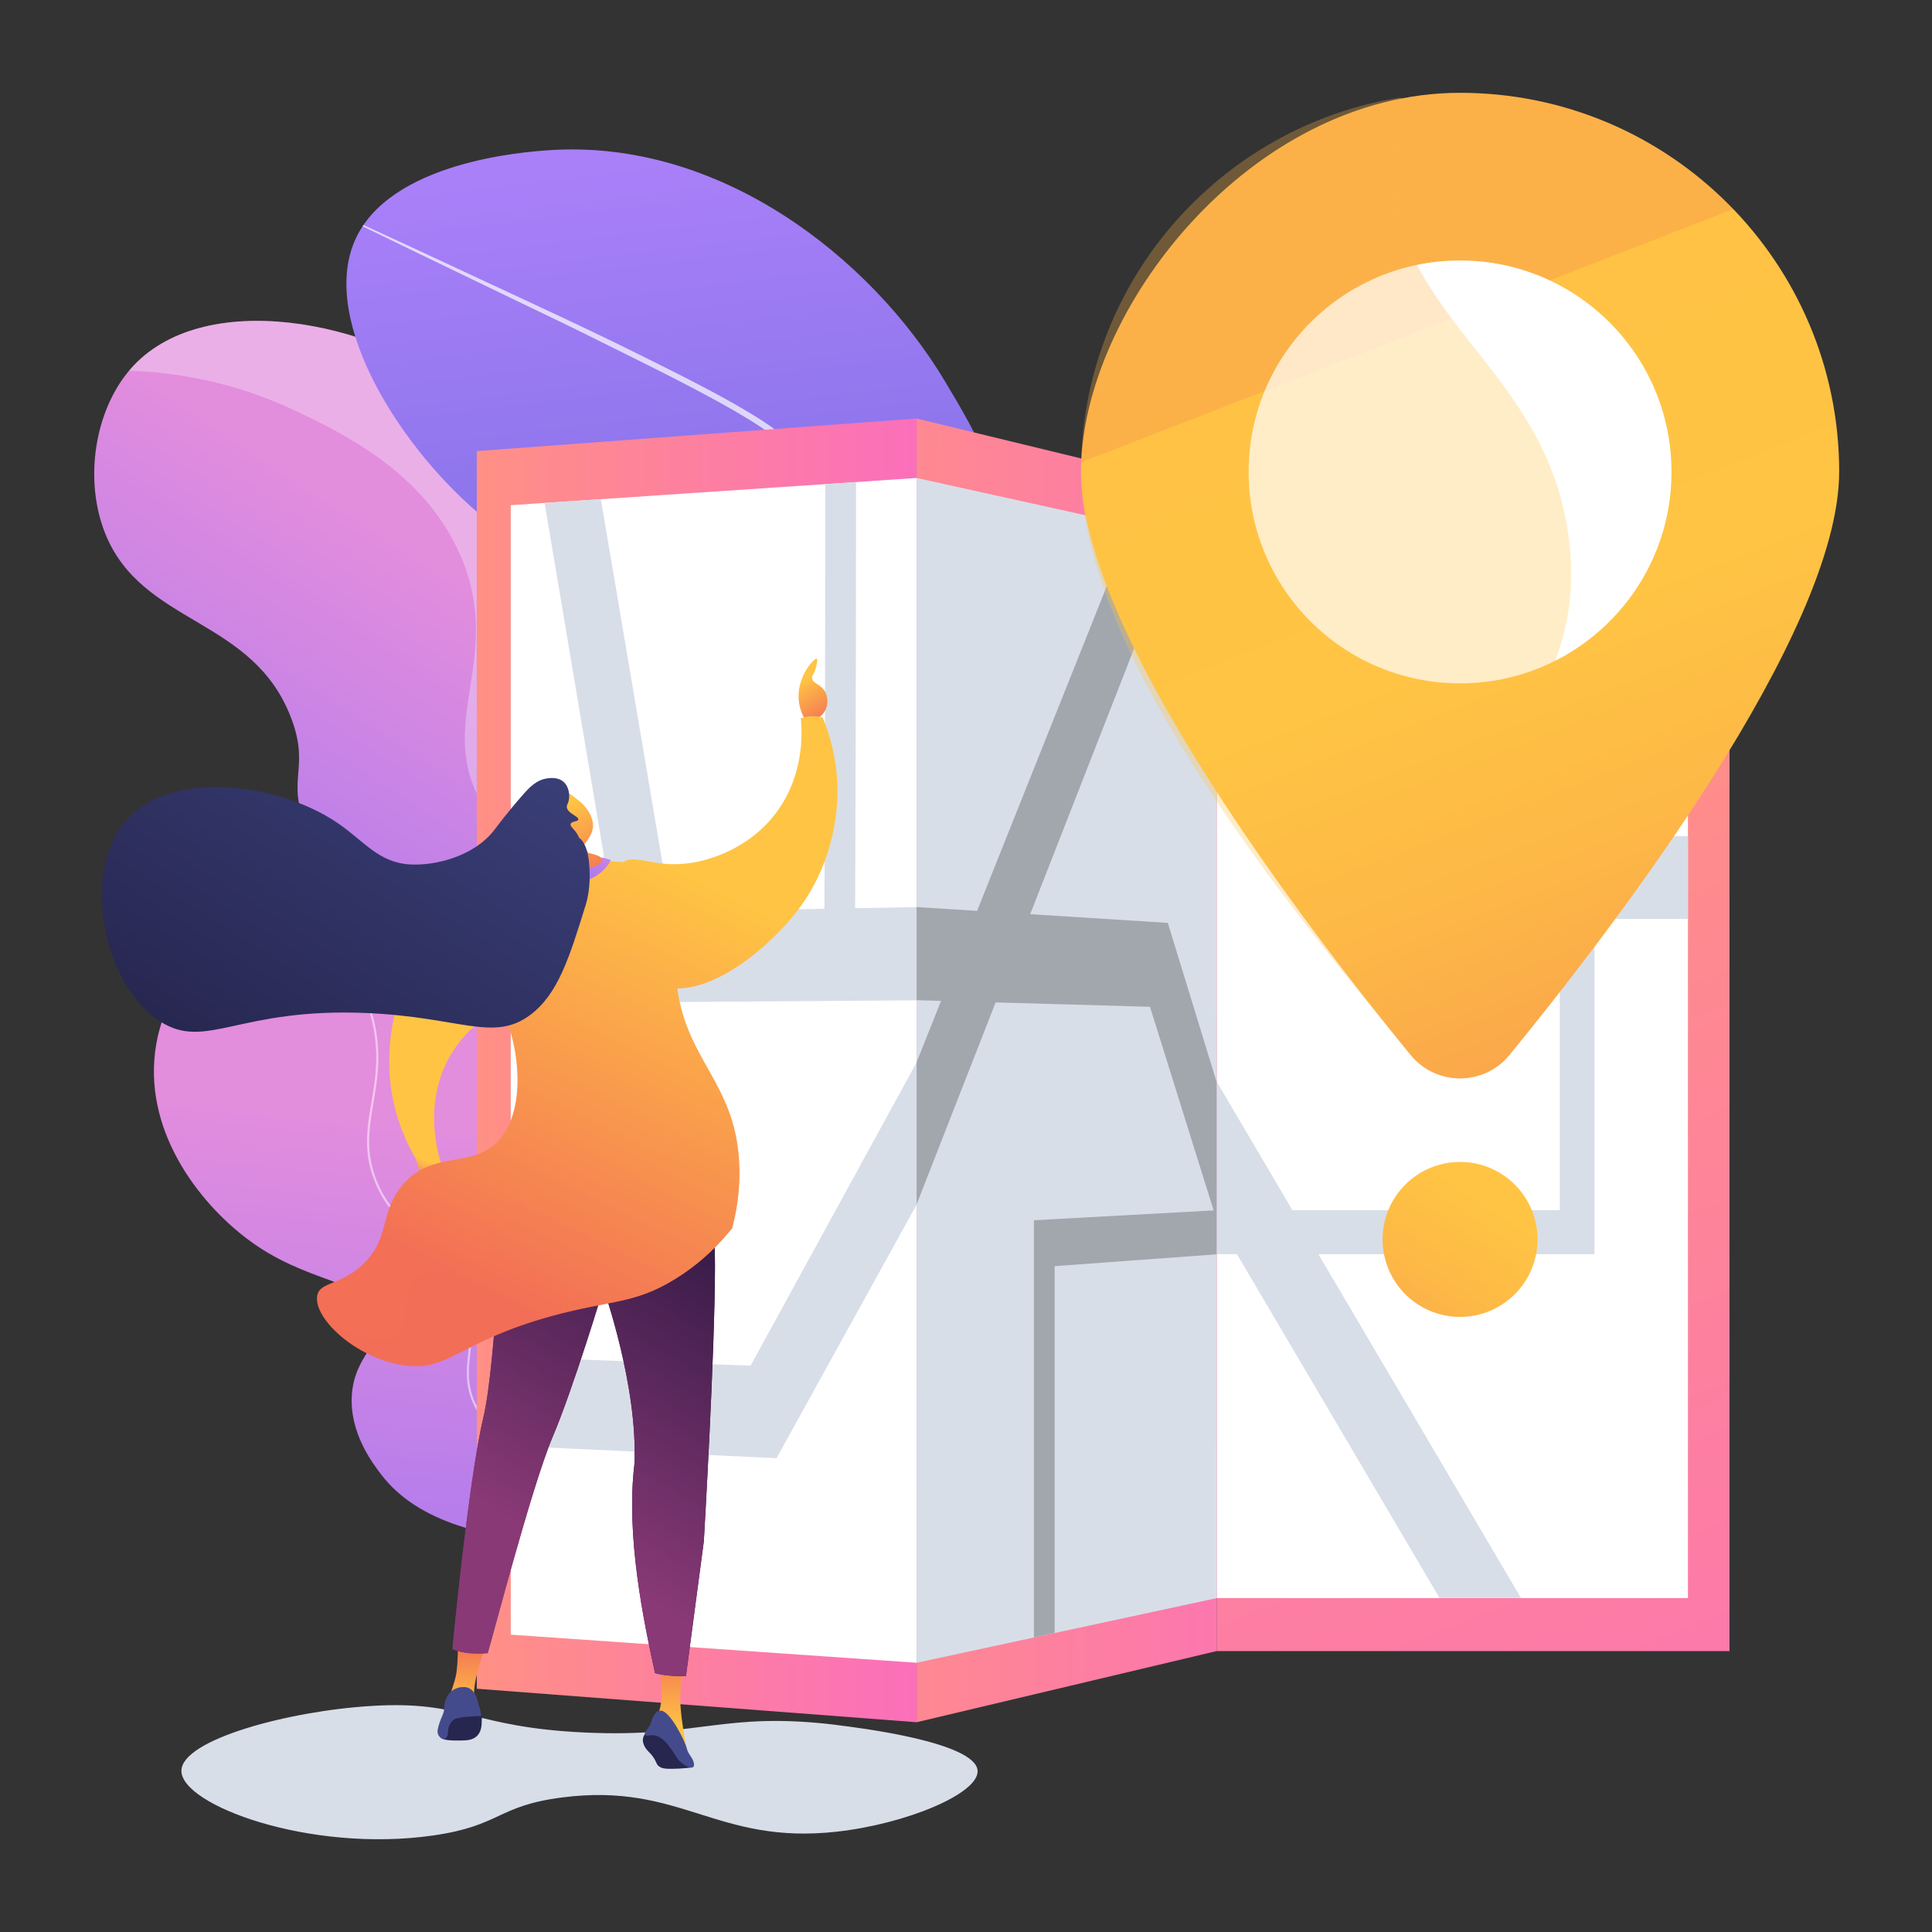
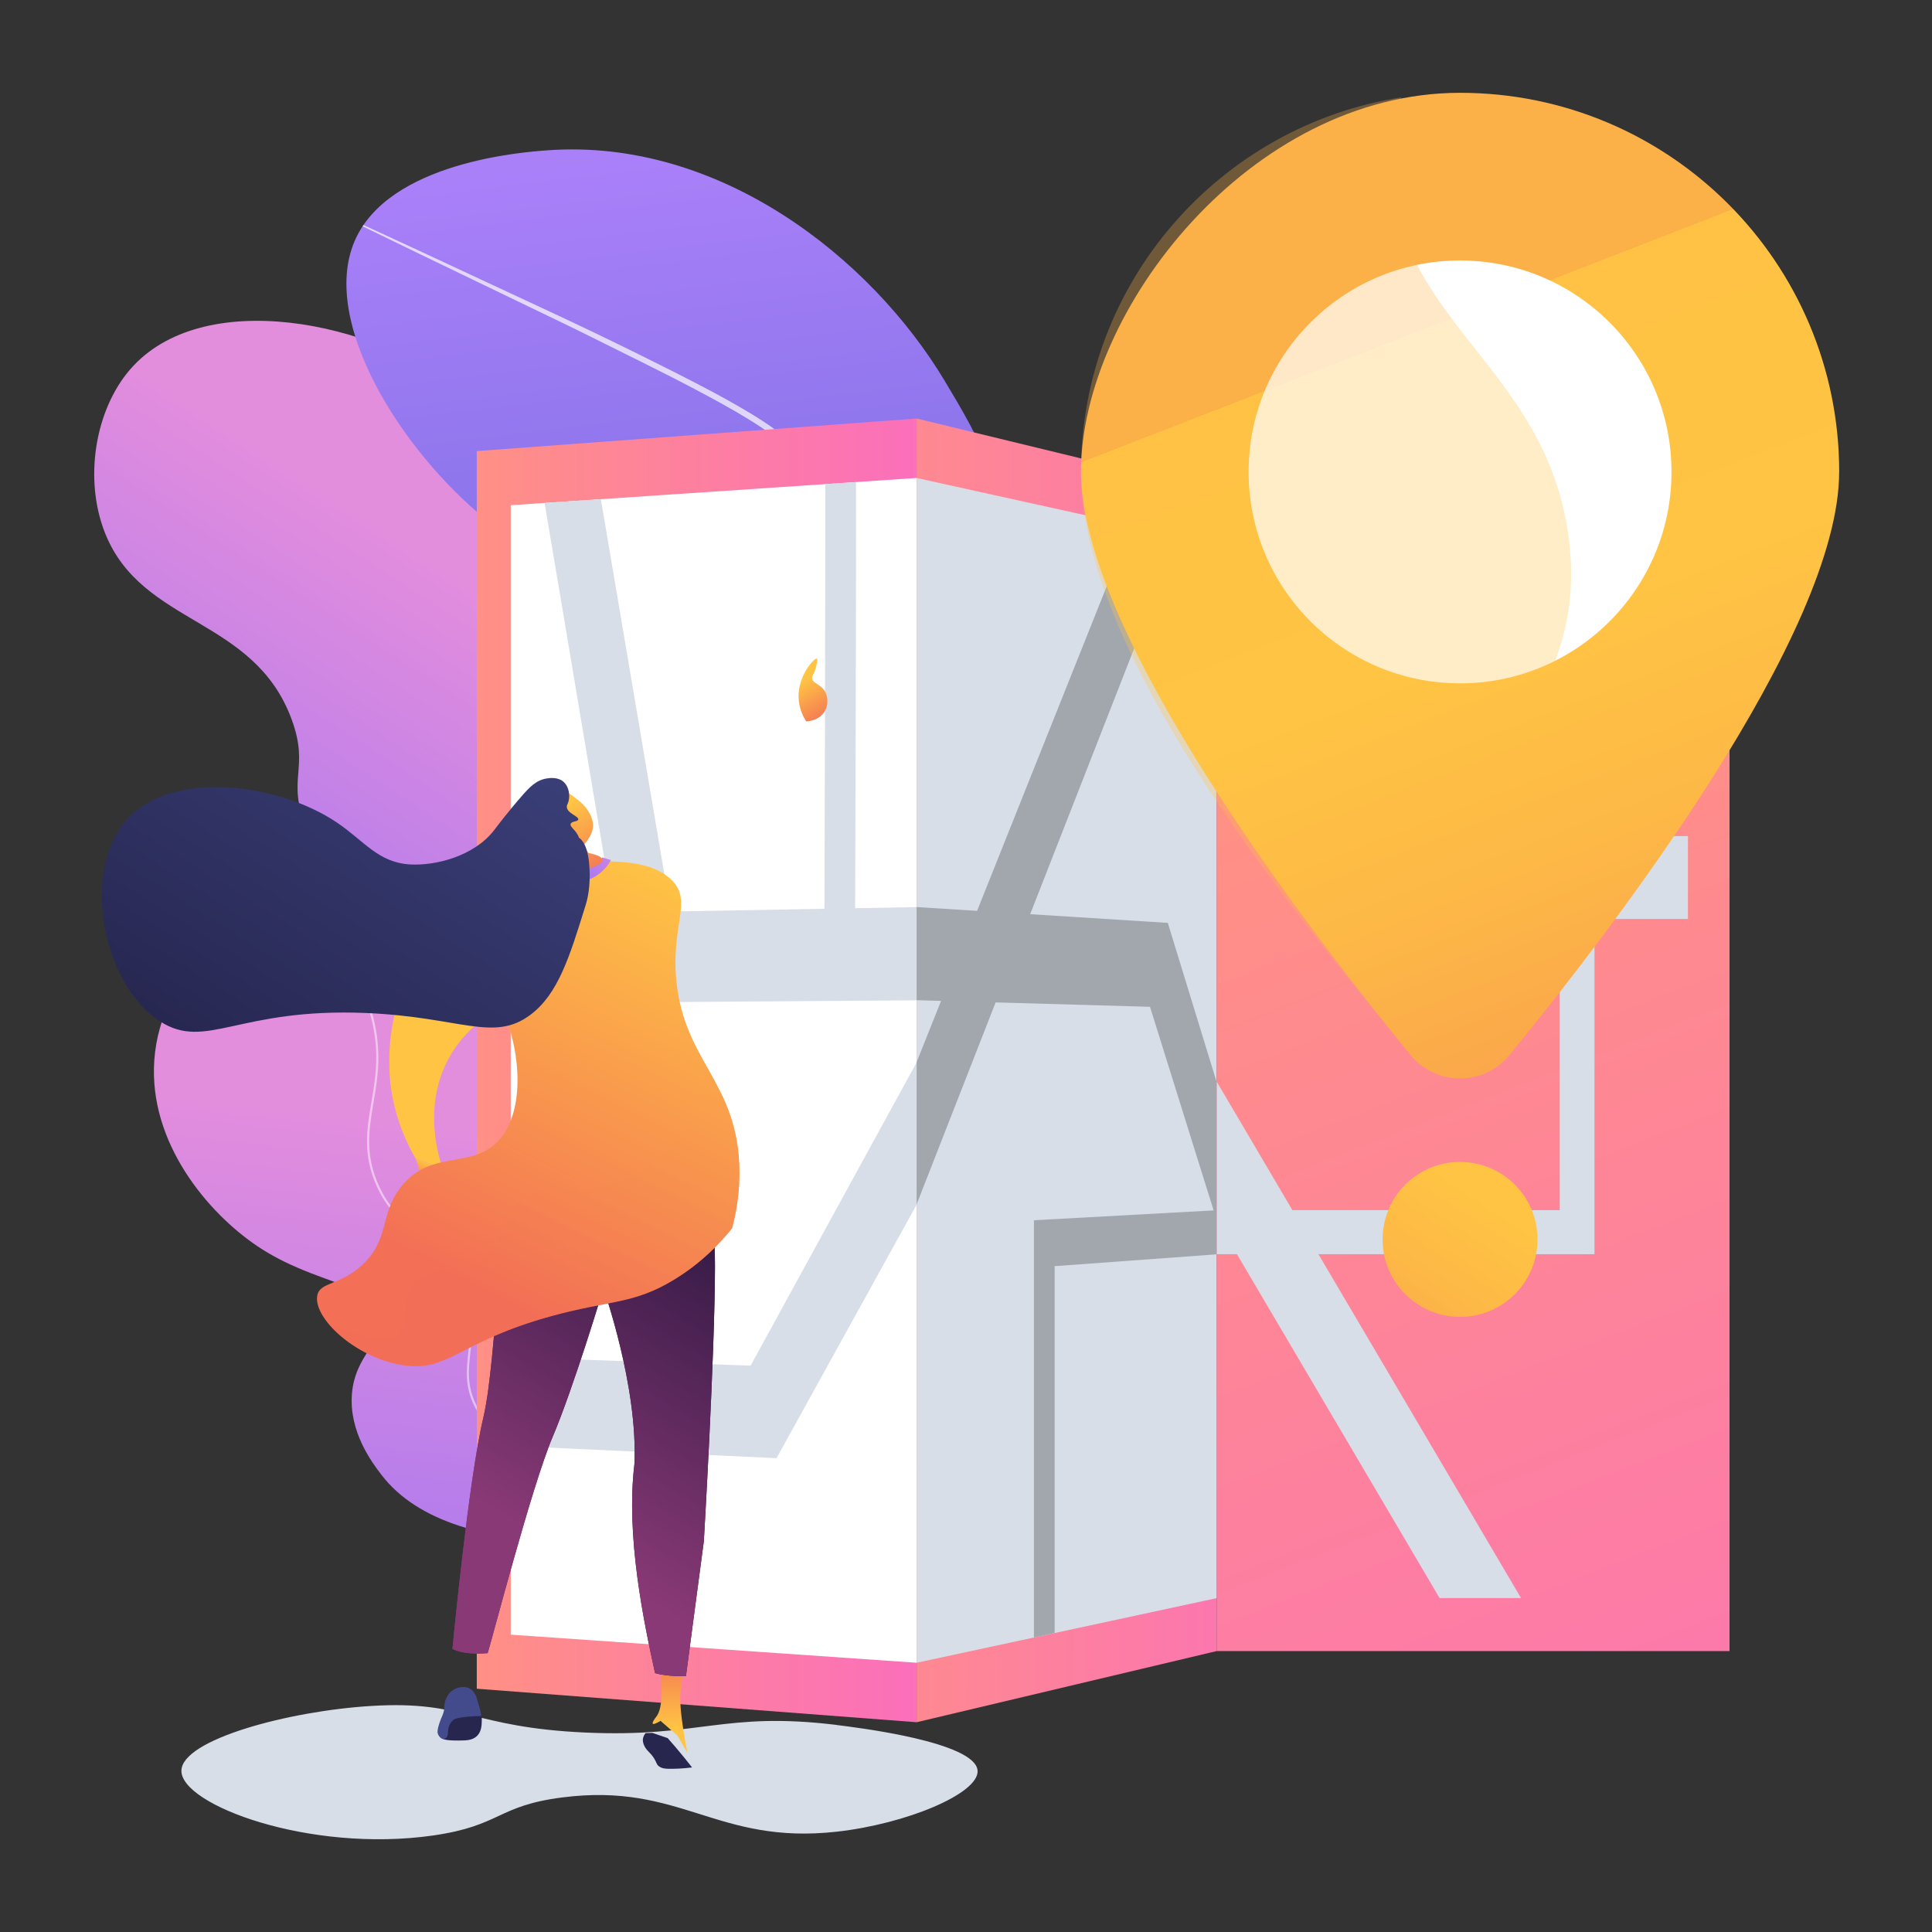
<svg xmlns="http://www.w3.org/2000/svg" xmlns:xlink="http://www.w3.org/1999/xlink" id="Calque_1" viewBox="0 0 500 500">
  <rect x="0" y="0" width="500" height="500" fill="#333333" stroke="none" />
  <defs>
    <linearGradient id="Dégradé_sans_nom_19" data-name="Dégradé sans nom 19" x1="1349.37" y1="4212.99" x2="1240.58" y2="4089.81" gradientTransform="translate(-539.96 4557.37) rotate(-8.3) scale(1 -1)" gradientUnits="userSpaceOnUse">
      <stop offset="0" stop-color="#e38ddd" />
      <stop offset="1" stop-color="#9571f6" />
    </linearGradient>
    <linearGradient id="Dégradé_sans_nom_3" data-name="Dégradé sans nom 3" x1="167.02" y1="4022.2" x2="192.77" y2="3808.32" gradientTransform="translate(0 4062) scale(1 -1)" gradientUnits="userSpaceOnUse">
      <stop offset="0" stop-color="#aa80f9" />
      <stop offset="1" stop-color="#6165d7" />
    </linearGradient>
    <clipPath id="clippath">
      <path d="M256.96,385.17c-30.51-7.77-39.16-17.16-40.51-25.05-2.19-12.92,15.39-20.89,13.03-35.61-2.71-16.96-28.29-20.47-27.49-31.63.86-12.04,30.97-11.19,37.18-28.54,5.64-15.72-16.08-24.88-15.93-47.73.21-27.27,31.3-33.68,36.77-64.72,3.74-21.2-7.07-39.22-15.55-53.37-19.08-31.82-58.27-62.77-102.63-59.63-6.05.43-41.36,2.93-50.11,23.63-8.86,20.98,12.3,54.23,33.94,71.83,15.69,12.77,28.84,15.05,29.54,25.1.93,13.55-22.34,18.51-24.55,38.24-1.17,10.44,4.18,19.35,9.44,28.13,11.93,19.89,23.58,19.14,25.29,30.16,2.33,15.07-18.72,21.24-23.39,43.79-3.33,16.07,3.8,30.08,7.83,37.97,15.67,30.76,57.91,48.38,107.11,47.43l.02.02Z" style="fill: none;" />
    </clipPath>
    <linearGradient id="Dégradé_sans_nom_19-2" data-name="Dégradé sans nom 19" x1="143.14" y1="3767.77" x2="124.04" y2="3592.87" gradientTransform="translate(0 4062) scale(1 -1)" xlink:href="#Dégradé_sans_nom_19" />
    <clipPath id="clippath-1">
      <path d="M239.52,377c-7.37,3.83-19.37,9.48-34.9,13.91-31.98,9.13-86.98,15.5-105.89-9.21-2.33-3.04-8.46-11.06-7.65-20.98.84-10.3,8.46-13.49,7.32-19.94-1.55-8.81-16.7-8.15-31.77-18.26-12.8-8.59-28.19-26.75-26.7-48.1,1.63-23.42,22.6-36.73,24.88-38.13,15.5-9.51,39.36-12.95,54.29-.93,13.2,10.62,14.45,29.33,15.26,41.69,1.85,27.95-9.84,40.52-1.43,50.31,7.67,8.91,20.68,2.33,30,14.23,3.98,5.09,2.85,7.86,9.06,17.81,4.71,7.53,9.79,13.03,11.89,14.98,16.2,15.09,52.42,3.69,55.62,2.65v-.05h.02Z" style="fill: none;" />
    </clipPath>
    <linearGradient id="Dégradé_sans_nom_6" data-name="Dégradé sans nom 6" x1="123.39" y1="3784.99" x2="237.22" y2="3784.99" gradientTransform="translate(0 4062) scale(1 -1)" gradientUnits="userSpaceOnUse">
      <stop offset="0" stop-color="#ff9085" />
      <stop offset="1" stop-color="#fb6fbb" />
    </linearGradient>
    <clipPath id="clippath-2">
      <polygon points="132.18 423.05 132.18 130.75 237.22 123.7 237.22 430.32 132.18 423.05" style="fill: none;" />
    </clipPath>
    <linearGradient id="Dégradé_sans_nom_6-2" data-name="Dégradé sans nom 6" x1="351.06" y1="3862.47" x2="482.96" y2="3522.74" xlink:href="#Dégradé_sans_nom_6" />
    <clipPath id="clippath-3">
      <rect x="314.85" y="140.65" width="121.99" height="272.93" style="fill: none;" />
    </clipPath>
    <linearGradient id="Dégradé_sans_nom_6-3" data-name="Dégradé sans nom 6" x1="205.4" y1="3785.18" x2="349.53" y2="3784.31" xlink:href="#Dégradé_sans_nom_6" />
    <clipPath id="clippath-4">
      <polygon points="237.22 430.32 237.22 123.7 314.85 140.84 314.85 413.6 237.22 430.32" style="fill: none;" />
    </clipPath>
    <linearGradient id="Dégradé_sans_nom_9" data-name="Dégradé sans nom 9" x1="365.22" y1="3975.5" x2="464.02" y2="3721.01" gradientTransform="translate(0 4062) scale(1 -1)" gradientUnits="userSpaceOnUse">
      <stop offset="0" stop-color="#fcb148" />
      <stop offset="0" stop-color="#fdba46" />
      <stop offset="0" stop-color="#ffc244" />
      <stop offset=".3" stop-color="#ffc444" />
      <stop offset=".5" stop-color="#fdb946" />
      <stop offset=".8" stop-color="#f99c4d" />
      <stop offset=".9" stop-color="#f8924f" />
      <stop offset="1" stop-color="#f8924f" />
    </linearGradient>
    <linearGradient id="Dégradé_sans_nom_9-2" data-name="Dégradé sans nom 9" x1="329.36" y1="3961.58" x2="428.17" y2="3707.09" xlink:href="#Dégradé_sans_nom_9" />
    <linearGradient id="Dégradé_sans_nom_9-3" data-name="Dégradé sans nom 9" x1="403.58" y1="3780.27" x2="339.4" y2="3682.88" xlink:href="#Dégradé_sans_nom_9" />
    <linearGradient id="Dégradé_sans_nom_24" data-name="Dégradé sans nom 24" x1="9384.02" y1="3886.22" x2="9377.39" y2="3875.52" gradientTransform="translate(9592.3 4062) rotate(-180)" gradientUnits="userSpaceOnUse">
      <stop offset="0" stop-color="#ffc444" />
      <stop offset="1" stop-color="#f36f56" />
    </linearGradient>
    <linearGradient id="Dégradé_sans_nom_24-2" data-name="Dégradé sans nom 24" x1="9478.2" y1="3759.6" x2="9480.88" y2="3754.1" xlink:href="#Dégradé_sans_nom_24" />
    <linearGradient id="Dégradé_sans_nom_24-3" data-name="Dégradé sans nom 24" x1="8221.81" y1="3619.74" x2="8221.81" y2="3636.97" gradientTransform="translate(8342.7 4062) rotate(-180)" xlink:href="#Dégradé_sans_nom_24" />
    <linearGradient id="Dégradé_sans_nom_24-4" data-name="Dégradé sans nom 24" x1="8169.29" y1="3614.83" x2="8169.29" y2="3635.59" gradientTransform="translate(8342.7 4062) rotate(-180)" xlink:href="#Dégradé_sans_nom_24" />
    <linearGradient id="Dégradé_sans_nom_16" data-name="Dégradé sans nom 16" x1="8157.67" y1="3696.4" x2="8225.6" y2="3696.4" gradientTransform="translate(8342.7 4062) rotate(-180)" gradientUnits="userSpaceOnUse">
      <stop offset="0" stop-color="#311944" />
      <stop offset="1" stop-color="#893976" />
    </linearGradient>
    <linearGradient id="Dégradé_sans_nom_16-2" data-name="Dégradé sans nom 16" x1="8155.51" y1="3747.03" x2="8204.46" y2="3664.83" xlink:href="#Dégradé_sans_nom_16" />
    <linearGradient id="Dégradé_sans_nom_16-3" data-name="Dégradé sans nom 16" x1="8173.6" y1="3757.8" x2="8222.54" y2="3675.6" xlink:href="#Dégradé_sans_nom_16" />
    <linearGradient id="Dégradé_sans_nom_24-5" data-name="Dégradé sans nom 24" x1="-1310.65" y1="-2087.73" x2="-1258.81" y2="-2194.3" gradientTransform="translate(1715.38 2140.65) rotate(-7.9)" xlink:href="#Dégradé_sans_nom_24" />
    <linearGradient id="Dégradé_sans_nom_24-6" data-name="Dégradé sans nom 24" x1="9414.08" y1="3835.33" x2="9466.58" y2="3727.39" xlink:href="#Dégradé_sans_nom_24" />
    <linearGradient id="Dégradé_sans_nom_19-3" data-name="Dégradé sans nom 19" x1="8187.37" y1="3848.83" x2="8197.4" y2="3832.89" gradientTransform="translate(8342.7 4062) rotate(-180)" xlink:href="#Dégradé_sans_nom_19" />
    <linearGradient id="Dégradé_sans_nom_24-7" data-name="Dégradé sans nom 24" x1="8199.48" y1="3851.28" x2="8188.47" y2="3833.44" gradientTransform="translate(8342.7 4062) rotate(-180)" xlink:href="#Dégradé_sans_nom_24" />
    <linearGradient id="Dégradé_sans_nom_24-8" data-name="Dégradé sans nom 24" x1="8704.45" y1="3103.12" x2="8693.77" y2="3085.86" gradientTransform="translate(7868.9 5284.27) rotate(-166.3)" xlink:href="#Dégradé_sans_nom_24" />
    <linearGradient id="Dégradé_sans_nom_22" data-name="Dégradé sans nom 22" x1="9441.88" y1="3927.44" x2="9534.27" y2="3780.59" gradientTransform="translate(9592.3 4062) rotate(-180)" gradientUnits="userSpaceOnUse">
      <stop offset="0" stop-color="#444b8c" />
      <stop offset="1" stop-color="#26264f" />
    </linearGradient>
    <linearGradient id="Dégradé_sans_nom_24-9" data-name="Dégradé sans nom 24" x1="9408.26" y1="3832.8" x2="9459.87" y2="3726.64" xlink:href="#Dégradé_sans_nom_24" />
    <linearGradient id="Dégradé_sans_nom_24-10" data-name="Dégradé sans nom 24" x1="9406.55" y1="3831.65" x2="9459.03" y2="3723.71" xlink:href="#Dégradé_sans_nom_24" />
  </defs>
  <g id="Calque_1-2" data-name="Calque_1">
    <g id="Calque_1-2">
      <g id="Illustration">
        <g>
          <g>
            <g>
              <path d="M285.96,375.86c-90.17,15.48-117.9,3.49-126.1-10.93-4.75-8.38-5.25-21.68-18.83-38.48-11.44-14.15-18.03-13.28-22.93-24.14-8.51-18.83,7.72-29.41,1.11-47.64-7.24-19.97-30-16.45-39.87-40.28-5.4-13.04.93-15.24-3.87-28.24-9.79-26.5-38.65-24.18-48.24-48.08-5.58-13.91-2.71-31.9,6.48-42.5,18.41-21.25,62.52-13.11,87.46,6.61,3.22,2.54,27.4,22.2,29.75,51.33,1.41,17.57-6.16,25.77.08,36.46,8.8,15.09,28.73,7.13,37.48,20.54,11.85,18.18-16.27,45.77-2.71,66.21,5.25,7.91,10.79,5.78,16.04,14.88,8.62,14.94-1.43,29.27.55,41.71,2.12,13.36,18.95,29.68,83.63,42.53h-.03v.02Z" style="fill: url(#Dégradé_sans_nom_19);" />
-               <path d="M119.16,143.71c11.7,27-7.37,44.07,6.32,65.37,11.12,17.31,28.67,13.76,33.47,29.87,4.6,15.44-10.27,22.88-6.2,40.52,3.34,14.53,14.63,14.61,25.91,33.41,11.35,18.92,6.75,30.25,12.58,41.82,6.26,12.41,24.01,24.04,71.76,24.72,7.16-.97,14.8-2.14,22.96-3.55-64.67-12.85-81.5-29.17-83.63-42.53-1.98-12.44,8.07-26.77-.55-41.71-5.25-9.1-10.79-6.96-16.04-14.88-13.55-20.44,14.58-48.03,2.71-66.21-8.75-13.41-28.68-5.44-37.48-20.54-6.24-10.7,1.33-18.89-.08-36.46-2.35-29.13-26.53-48.79-29.75-51.33-24.94-19.71-69.05-27.86-87.46-6.61-.1.1-.17.21-.25.32,12.31.44,27.42,2.95,43.06,10.4,12.14,5.78,33.34,15.89,42.66,37.42h0v-.02Z" style="fill: #fff; isolation: isolate; opacity: .3;" />
            </g>
            <g>
              <path id="SVGID" d="M256.96,385.17c-30.51-7.77-39.16-17.16-40.51-25.05-2.19-12.92,15.39-20.89,13.03-35.61-2.71-16.96-28.29-20.47-27.49-31.63.86-12.04,30.97-11.19,37.18-28.54,5.64-15.72-16.08-24.88-15.93-47.73.21-27.27,31.3-33.68,36.77-64.72,3.74-21.2-7.07-39.22-15.55-53.37-19.08-31.82-58.27-62.77-102.63-59.63-6.05.43-41.36,2.93-50.11,23.63-8.86,20.98,12.3,54.23,33.94,71.83,15.69,12.77,28.84,15.05,29.54,25.1.93,13.55-22.34,18.51-24.55,38.24-1.17,10.44,4.18,19.35,9.44,28.13,11.93,19.89,23.58,19.14,25.29,30.16,2.33,15.07-18.72,21.24-23.39,43.79-3.33,16.07,3.8,30.08,7.83,37.97,15.67,30.76,57.91,48.38,107.11,47.43h0l.02.02Z" style="fill: url(#Dégradé_sans_nom_3);" />
              <g style="clip-path: url(#clippath);">
                <path d="M80.51,52c19.19,8.8,38.35,17.69,57.48,26.64,9.57,4.44,19.11,8.97,28.57,13.68,4.74,2.35,9.46,4.71,14.15,7.16,4.69,2.44,9.35,4.96,13.88,7.72,2.27,1.38,4.5,2.84,6.64,4.44,1.08.79,2.11,1.66,3.12,2.55,1,.92,1.95,1.89,2.82,2.95.86,1.06,1.63,2.23,2.23,3.49.62,1.25,1.05,2.58,1.35,3.91.55,2.69.62,5.48.11,8.19-.49,2.71-1.51,5.28-2.79,7.65s-2.85,4.58-4.48,6.67c-3.3,4.2-6.97,8.02-10.49,11.93-3.52,3.91-6.93,7.91-9.75,12.3-1.38,2.2-2.65,4.47-3.64,6.86-.97,2.39-1.73,4.87-2.17,7.42-.81,5.07-.49,10.38,1.08,15.28.79,2.44,1.93,4.77,3.28,6.99s2.93,4.29,4.56,6.35,3.31,4.1,4.87,6.29c.79,1.08,1.51,2.22,2.2,3.36.67,1.17,1.32,2.36,1.84,3.61,1.09,2.49,1.79,5.13,2.11,7.81.32,2.69.3,5.4,0,8.08s-.97,5.32-1.98,7.83-2.31,4.88-3.8,7.1c-2.95,4.47-6.61,8.34-9.16,12.84-1.28,2.23-2.22,4.66-2.63,7.18-.4,2.52-.33,5.12.17,7.64.49,2.52,1.41,4.94,2.68,7.19,1.28,2.23,2.87,4.31,4.61,6.26,3.47,3.91,7.51,7.37,10.79,11.63,1.63,2.11,3.04,4.45,4.01,6.99.93,2.54,1.39,5.25,1.39,7.94s-.48,5.4-1.46,7.94c-.98,2.52-2.44,4.8-3.87,7-1.41,2.2-2.82,4.44-3.2,6.96-.48,2.5.11,5.1,1.28,7.37,1.2,2.27,2.9,4.28,4.82,6.04,1.92,1.77,4.03,3.34,6.21,4.79,4.41,2.85,9.1,5.26,13.91,7.42,4.8,2.16,9.71,4.07,14.69,5.86,4.96,1.77,9.98,3.42,15.02,4.96,10.09,3.07,20.3,5.77,30.55,8.29v.06c-10.28-2.42-20.54-5.02-30.66-8.02-5.07-1.49-10.09-3.09-15.09-4.83-4.99-1.74-9.94-3.61-14.77-5.74-4.85-2.12-9.59-4.5-14.07-7.34-2.23-1.44-4.39-3.01-6.35-4.82-1.98-1.79-3.76-3.85-5.06-6.24-1.25-2.39-1.92-5.21-1.41-7.94.19-1.36.71-2.66,1.28-3.87.59-1.22,1.32-2.35,2.01-3.47,1.43-2.22,2.82-4.44,3.74-6.85.92-2.41,1.35-4.98,1.35-7.56s-.48-5.15-1.36-7.56c-.92-2.41-2.27-4.63-3.87-6.67-3.2-4.1-7.24-7.54-10.81-11.51-1.79-1.97-3.44-4.1-4.8-6.45-1.33-2.35-2.33-4.91-2.85-7.56-.54-2.65-.62-5.4-.22-8.1.43-2.69,1.43-5.29,2.76-7.62,1.32-2.36,2.92-4.5,4.52-6.61,1.6-2.11,3.2-4.18,4.64-6.35,1.44-2.17,2.69-4.45,3.64-6.85s1.57-4.91,1.87-7.48c.59-5.12.1-10.43-2-15.13-2.03-4.75-5.45-8.78-8.73-12.92-1.65-2.08-3.26-4.2-4.67-6.5-1.39-2.3-2.6-4.74-3.44-7.31-1.66-5.15-2-10.68-1.16-16.02.46-2.66,1.25-5.26,2.27-7.75,1.03-2.49,2.35-4.85,3.76-7.12,2.88-4.52,6.35-8.57,9.89-12.52s7.18-7.75,10.4-11.87c1.6-2.06,3.11-4.18,4.33-6.45,1.22-2.27,2.16-4.67,2.61-7.16s.38-5.06-.11-7.53c-.51-2.47-1.63-4.75-3.22-6.72-.81-.98-1.7-1.9-2.63-2.77-.97-.86-1.95-1.7-3-2.47-2.08-1.57-4.26-3.01-6.5-4.39-4.47-2.74-9.1-5.26-13.76-7.72s-9.37-4.83-14.09-7.19l-14.18-7.04c-4.72-2.36-9.49-4.6-14.25-6.91-19.03-9.14-38.03-18.34-57-27.64l.03-.06h-.05l-.02-.02Z" style="fill: #fff; isolation: isolate; opacity: .7;" />
              </g>
            </g>
            <g>
              <path id="SVGID-2" d="M239.52,377c-7.37,3.83-19.37,9.48-34.9,13.91-31.98,9.13-86.98,15.5-105.89-9.21-2.33-3.04-8.46-11.06-7.65-20.98.84-10.3,8.46-13.49,7.32-19.94-1.55-8.81-16.7-8.15-31.77-18.26-12.8-8.59-28.19-26.75-26.7-48.1,1.63-23.42,22.6-36.73,24.88-38.13,15.5-9.51,39.36-12.95,54.29-.93,13.2,10.62,14.45,29.33,15.26,41.69,1.85,27.95-9.84,40.52-1.43,50.31,7.67,8.91,20.68,2.33,30,14.23,3.98,5.09,2.85,7.86,9.06,17.81,4.71,7.53,9.79,13.03,11.89,14.98,16.2,15.09,52.42,3.69,55.62,2.65v-.05h.02Z" style="fill: url(#Dégradé_sans_nom_19-2);" />
              <g style="clip-path: url(#clippath-1);">
                <path d="M219.47,386.27c-15.21,0-30.32-1-45.13-2.98-44.8-5.99-49.86-16.02-51.52-19.32-2.58-5.12-2.12-9.43-1.62-13.99.55-5.13,1.14-10.43-2.22-17.8-3.07-6.72-7.07-9.83-10.93-12.85-3.77-2.95-7.67-5.97-10.54-12.31-3.69-8.16-2.58-14.77-1.39-21.79.65-3.83,1.32-7.81,1.25-12.27-.29-17.57-12.41-35.58-36.04-53.5l.33-.44c23.79,18.03,35.97,36.18,36.26,53.94.08,4.5-.6,8.49-1.25,12.36-1.17,6.93-2.28,13.45,1.35,21.46,2.8,6.2,6.48,9.06,10.36,12.09,3.91,3.06,7.97,6.21,11.09,13.06,3.42,7.5,2.82,13.12,2.27,18.08-.49,4.48-.95,8.7,1.57,13.68,1.63,3.23,6.59,13.06,51.09,19.02,22.01,2.95,44.69,3.71,67.38,2.27l.03.55c-7.46.48-14.91.71-22.34.71v.03Z" style="fill: #fff; isolation: isolate; opacity: .5;" />
              </g>
            </g>
          </g>
          <g>
            <g>
              <polygon points="237.22 445.71 123.39 437.04 123.39 116.74 237.22 108.31 237.22 445.71" style="fill: url(#Dégradé_sans_nom_6);" />
              <g>
                <polygon id="SVGID-3" points="132.18 423.05 132.18 130.75 237.22 123.7 237.22 430.32 132.18 423.05" style="fill: #fff;" />
                <g style="clip-path: url(#clippath-2);">
                  <path d="M548.84,199.61l-112.94,3.31c-.38-62.03-.68-150.63-.08-158.85-.03.41-.24,2.63-1.33,5.13l-14.96-12.95c-1.6,3.72-1.65,6.85-1.79,15.18-.08,4.72-.13,11.52-.16,20.17-.05,14.48-.03,34.48.05,59.43.14,42.44.41,85.13.41,85.56l.08,12.9,38.75-.73v92.91l-73.07-1.39-43.66-87.37-59.98,1.06,80.55-145.79-12.74-15.56-88.55,161.74-38.11.68c.05-14.67.14-40.74.19-66.72.05-22.93.06-41.3.03-54.58-.05-26.48-.14-26.78-.7-28.46l-7.12,6.28c-.29-.89-.35-1.63-.35-1.77.38,5.51.21,85.92,0,145.4l-39.79.71c-7.23-42.76-24.12-142.64-24.69-145.4l-13.25,8.41-.03-.16c.73,3.87,15.66,92.67,25.62,152.1l1.44,8.56,83.39-.59-51.8,94.61-101.66-3.63v22.55l108.38,5.02,65.59-118.71,65.31-.46,30.55,61.69-80.73-1.54v175.24l8.46.81v-162.75l79.06,1.95,79.73,160.98,14.67-14.61-72.88-145.84,75.97,1.89v-107.41l82.14-1.54v-27.45h0v-.02Z" style="fill: #d8dee8;" />
                </g>
              </g>
            </g>
            <g>
              <polygon points="314.85 427.3 447.6 427.3 447.6 127.15 314.85 127.15 314.85 427.3" style="fill: url(#Dégradé_sans_nom_6-2);" />
              <g>
-                 <rect id="SVGID-4" x="314.85" y="140.65" width="121.99" height="272.93" style="fill: #fff;" />
                <g style="clip-path: url(#clippath-3);">
                  <path d="M485.11,216.37h-100.91c-.35-50.74-.65-123.24-.06-129.91-.03.33-.22,2.14-1.24,4.1l-14.09-11.79c-1.52,2.95-1.57,5.51-1.7,12.36-.06,3.88-.13,9.48-.14,16.61-.05,11.93-.03,28.41.05,48.97.13,34.97.4,70.16.4,70.5l.08,10.63h36.16v75.34h-69.19l-43.39-73.66h-62.31l82.96-121.8-12.74-14.06-92.53,135.86h-42.07c.06-13.15.16-36.53.22-59.79.05-20.55.06-37.02.03-48.92-.06-23.74-.17-24.02-.78-25.56l-8.02,5.1c-.32-.82-.4-1.51-.4-1.63.43,4.98.24,77.32,0,130.8h-45.83c-8.51-39.41-28.6-132.51-29.29-135.13l-16.01,6.78-.03-.16c.87,3.66,18.87,86.95,30.76,142.05l1.7,7.89h95.11l-58.24,85.53H10.95v21.46h130.36l72.87-106.98h68.49l30.74,52.2h-83.02v152.96h8.97v-141.53h80.77l76.21,129.34,13.49-12.87-68.62-116.48h71.44v-86.75h72.47v-21.46h0v-.02Z" style="fill: #d8dee8;" />
                </g>
              </g>
            </g>
            <g>
              <polygon points="314.85 427.3 237.22 445.71 237.22 108.31 314.85 127.15 314.85 427.3" style="fill: url(#Dégradé_sans_nom_6-3);" />
              <g>
                <polygon id="SVGID-5" points="237.22 430.32 237.22 123.7 314.85 140.84 314.85 413.6 237.22 430.32" style="fill: #d8dee8;" />
                <g style="clip-path: url(#clippath-4);">
                  <path d="M392.44,224.26l-43.48-4.34c-.16-47.97-.3-116.54-.03-122.77,0,.32-.11,1.98-.57,3.69l-6.64-13.28c-.73,2.58-.74,5.04-.81,11.58-.03,3.71-.06,9.06-.06,15.89-.02,11.43,0,27.21.02,46.91.06,33.52.19,67.21.19,67.56l.03,10.17,16.78,1.11v70.11l-32.98,1.81-22.66-73.86-35.62-2.25,46.61-119.12-6.74-15.97-53.61,134.23-27.49-1.73c.05-15.02.11-41.71.14-68.29.03-23.47.05-42.26,0-55.86-.05-27.13-.11-27.46-.52-29.35l-5.5,4.36c-.22-1-.27-1.81-.29-1.95.29,5.82.16,89.11,0,150.71l-33.15-2.09c-6.48-48.32-22.28-165.82-22.82-169.2l-13.06,4.93-.03-.21c.73,4.8,15.37,111.77,24.74,180.37l1.33,9.68,67.33,1.93-39.74,99.5-100.55,10.86v28.7l106.06-15.09,48.35-123.58,39.95,1.14,16.47,52.69-46.51,2.55v164.41l5.36-1.6v-150.93l44.64-3.26,36.97,118.36,6.09-13.63-32.38-105.53,33.63-2.46v-80.17l30.54,2.01v-18.79h0v.03h.03Z" style="fill: #a2a7ae;" />
                </g>
              </g>
            </g>
          </g>
          <g>
            <g>
              <path d="M475.97,122.13c0,41.93-58.73,118.43-85.31,150.9-6.61,8.08-18.98,8.08-25.59,0-26.58-32.47-85.31-108.98-85.31-150.9s43.93-98.11,98.11-98.11,98.11,43.93,98.11,98.11h-.02Z" style="fill: url(#Dégradé_sans_nom_9);" />
              <circle cx="377.86" cy="122.13" r="54.72" style="fill: #fff;" />
              <g style="opacity: .3;">
                <path d="M377.43,232.74c6.23-41,33.29-54.12,28.65-92.82-5.36-44.64-44.88-56.53-45.83-96.26-.16-6.4.71-12.57,2.36-18.46-46.94,7.34-82.85,47.94-82.85,96.92s58.73,118.43,85.31,150.9c3.9,4.75,9.78,6.7,15.31,5.86-4.75-17.95-4.9-33.28-2.95-46.15Z" style="fill: url(#Dégradé_sans_nom_9-2);" />
              </g>
            </g>
            <circle cx="377.86" cy="320.76" r="20.05" style="fill: url(#Dégradé_sans_nom_9-3);" />
          </g>
          <g>
            <path d="M216.51,446.41c-29.25-3.55-35.29,3.33-65.07,1.97-29.29-1.33-31.28-8.34-55.21-6.89-21.5,1.28-49.19,8.72-49.28,16.77-.11,8.86,33.17,21.31,65.07,16.77,17.75-2.54,16.51-7.69,33.52-9.86,30.79-3.95,39.84,12.33,70.98,8.87,18.02-2,36.81-9.86,36.48-15.77-.43-7.45-31.27-11.2-36.48-11.84h0v-.02Z" style="fill: #d8dee8;" />
            <g>
              <path d="M208.65,186.71c-.67-1.05-1.9-3.25-1.98-6.23-.16-5.78,4.14-10.28,4.71-10.03.32.14-.08,1.84-.3,2.58-.46,1.57-.95,1.71-.92,2.42.08,1.47,2.22,1.54,3.34,3.5.81,1.41.87,3.42,0,5.01-1.46,2.65-4.72,2.73-4.87,2.74h.02Z" style="fill: url(#Dégradé_sans_nom_24);" />
              <polygon points="117.1 312.21 118.75 306.54 111.87 301.44 107.57 299.84 110.12 307.78 117.1 312.21" style="fill: url(#Dégradé_sans_nom_24-2);" />
-               <path d="M125.61,426.38s-3.76,9.46-2.77,13.66c-4.04-.08-6.66-.59-6.66-.59,0,0,1.62-4.31,1.93-6.45.43-2.88.4-7.56.4-7.56l7.08.95h.02v-.02Z" style="fill: url(#Dégradé_sans_nom_24-3);" />
+               <path d="M125.61,426.38c-4.04-.08-6.66-.59-6.66-.59,0,0,1.62-4.31,1.93-6.45.43-2.88.4-7.56.4-7.56l7.08.95h.02v-.02Z" style="fill: url(#Dégradé_sans_nom_24-3);" />
              <path d="M167.08,448.52c-.24.3-.68.9-.71,1.74,0,.46.08.82.21,1.17.63,1.68,1.65,1.92,2.74,3.71.67,1.09.54,1.43,1.14,1.92.81.65,1.77.68,2.61.7,1.43.02,3.47-.03,6.04-.35-1.35-1.74-2.79-3.5-4.31-5.29-.67-.78-1.33-1.55-2.01-2.3l-3.96-1.35c-.59.02-1.17.03-1.76.05h.02Z" style="fill: #26264f;" />
              <path d="M170.37,429.25s2.27,11.84-.62,15.15c-2.46,3.31,1.19.95,1.19.95l4.36,3.8,2.61,4.52s-2.41-11.58-1.76-16.18c.63-4.6.97-7.7.97-7.7l-6.74-.54h-.02Z" style="fill: url(#Dégradé_sans_nom_24-4);" />
              <path d="M178.93,299.74s6.1,5.45,6.1,27.91-2.88,71.22-2.88,71.22l-4.63,34.91s-4.79.17-8-.79c-2.88-13.15-7.59-35.4-5.34-54.01.97-20.21-8.02-45.56-8.02-45.56,0,0-7.7,25.66-13.15,38.49-5.45,12.84-15.83,53.02-16.8,55.92-6.39.57-9.11-1.11-9.11-1.11,0,0,4.09-43.26,7.94-59.62,3.85-16.35,3.53-55.81,9.95-67.05,14.44-5.77,43.94-.32,43.94-.32h0Z" style="fill: url(#Dégradé_sans_nom_16);" />
              <path d="M178.93,299.74s6.1,5.45,6.1,27.91-2.88,71.22-2.88,71.22l-4.63,34.91s-4.79.17-8-.79c-2.88-13.15-7.59-35.4-5.34-54.01.97-20.21-8.02-45.56-8.02-45.56,0,0-7.7,25.66-13.15,38.49-5.45,12.84-15.83,53.02-16.8,55.92-6.39.57-9.11-1.11-9.11-1.11,0,0,4.09-43.26,7.94-59.62,3.85-16.35,3.53-55.81,9.95-67.05,14.44-5.77,43.94-.32,43.94-.32h0Z" style="fill: url(#Dégradé_sans_nom_16-2);" />
              <path d="M147.27,340.9c-1.9,12.36-5.7,19-15.2,27.56-7.61,5.7-1.9,18.05-4.75,27.56-.95,2.85-3.8,5.7-4.75,8.56-3.53,7.07-.24,15.72-1.84,23.22-2.49-.35-3.63-1.05-3.63-1.05,0,0,4.09-43.26,7.94-59.62,3.85-16.35,3.53-55.81,9.95-67.05,14.44-5.77,43.94-.32,43.94-.32,0,0,6.1,5.45,6.1,27.91s0,3.82-.05,5.94c-6.32,5.59-19.27,6.85-27.26.63-.48-.36-1-.59-1.52-.7-.03-.06-.05-.13-.05-.13,0,0,0,.05-.03.11-3.63-.67-8.03,4.06-8.86,7.35h0v.02Z" style="fill: url(#Dégradé_sans_nom_16-3); isolation: isolate; opacity: .2;" />
              <g>
                <path d="M123.83,443.63s.93,0,.86,1.2.43,5.37-4.34,5.58c-4.77.19-5.5-.33-5.66-.33s1.25-3.98,1.25-3.98l1.52-1.95,4.1-.43,2.27-.08h0v-.02Z" style="fill: #26264f;" />
                <path d="M113.26,447.82c.1-1,.67-2.58,1.24-3.87.84-1.89.16-2.6.95-4.33.29-.6.55-1.16,1.14-1.73.14-.13,1.46-1.35,3.36-1.28.38,0,.95.03,1.58.36.74.4,1.11.98,1.43,1.51.49.82.38,1.06,1.14,3.41.06.19.19.6.3,1.16.08.43.11.79.13,1.05-1.25,0-6.05.19-7.07.93s-1.52,2-1.52,3.25-.62,1.84-1.25,1.79c-.55-.03-1.66-1.06-1.43-2.27h0v.02Z" style="fill: #444b8c;" />
              </g>
-               <path d="M170.99,442.73c-1.08.02-1.85.87-2.46,2.93-.59,2.06-3.44,3.88-.13,3.44,3.33-.43,5.74,4.28,6.93,6.02s4.37,3.3,4.29,1.58c-.08-1.7-1.49-2.5-1.89-4.25s-4.33-9.78-6.77-9.75h.02v.02Z" style="fill: #444b8c;" />
              <path d="M114.58,302.45c-.79-2.19-5.72-16.61,2.25-29.76,6.51-10.76,17.8-14.28,19.4-14.75,9.79-2.88,14.69.82,17.78-2.6,5.25-5.8-.7-25.56-12.19-29.51-12.95-4.45-28.48,12.69-34.77,23.96-8.26,14.79-6.23,29.48-5.75,32.5,1.24,7.86,4.12,13.87,6.26,17.54,2.33.87,4.66,1.74,6.99,2.61h.03Z" style="fill: url(#Dégradé_sans_nom_24-5);" />
              <path d="M148.38,223.06c11.55-.46,20.46-.29,25.5,4.75,5.32,5.31-.06,11.31,1.09,25.21,1.77,21.28,15.32,26.48,16.35,48.06.35,7.27-.89,13.22-1.84,16.8-2.98,3.71-7.84,8.94-15.04,13.31-10.46,6.37-16.53,5.26-31.55,9.37-24.58,6.72-26.75,14.74-38.94,12.69-12.31-2.06-23.12-12.42-21.81-18.11.78-3.41,5.75-2.44,11.46-7.64,7.37-6.7,4.53-13.09,10.13-20.28,8.05-10.33,19.25-4.03,26.1-12.98,6.94-9.06,4.18-26.92-1.66-36.67-3.82-6.35-5.45-13.82-8.7-20.47-.27-.55-.59-1.46-.44-2.6.52-4.34,7.77-6.7,13.25-8.43,8.37-2.63,15.15-2.95,16.1-3h0v-.02Z" style="fill: url(#Dégradé_sans_nom_24-6);" />
              <path d="M158.11,222.58l-2.28-.7s-.6,3.09-7.92,3.47c-4.07,0-6.7-2.28-6.7-2.28l-1.55,1.14s3.42,4.26,8.84,4.15c7-.14,9.6-5.78,9.6-5.78h.02Z" style="fill: url(#Dégradé_sans_nom_19-3);" />
              <g>
                <path d="M153.47,213.19c-.44-3.39-3.12-5.56-3.71-6.02-2.44-1.95-2.95-2.14-3.79-2.3l-1.14-.17h-.13c-.67.05-2.68.82-3.06,1.08-1.17.82-.3,6.66,3.23,13.9.14.62.29,1.22.41,1.84-3.09.54-3.85,1.09-3.88,1.55-.05.97,3.33,2.19,6.47,2.28,3.93.1,8.11-1.58,8.03-2.85-.03-.51-.78-1.14-3.63-1.76-.44-.63-.89-1.25-1.33-1.89.41-.49,2.84-3.15,2.5-5.64h.02v-.02Z" style="fill: url(#Dégradé_sans_nom_24-7);" />
                <path d="M148.6,211.92c-.89-.54-1.57.62-1.16,1.62.43,1,1.84,1.63,2.69,1.03s-.33-1.93-1.54-2.65Z" style="fill: url(#Dégradé_sans_nom_24-8);" />
                <path d="M32.98,211.9c11.74-12.74,39.06-9.25,54.23.98,7.04,4.75,10.65,10.38,18.98,10.84,6.32.36,16.39-2.01,21.69-8.87.67-.86,3.34-4.48,7.35-9.05,1.77-2.01,3.52-3.9,6.24-4.33.7-.11,3-.49,4.52,1,1.24,1.2,1.54,3.3,1.17,4.82-.22.9-.51,1-.46,1.58.11,1.66,3.14,2.38,2.96,3.22-.13.6-1.7.38-1.97,1.13-.3.82,1.43,1.54,2.17,3.6,1.39.93,2.27,3.25,2.58,6.35.44,4.56,0,8.27-.87,11.06-4.17,13.44-7.13,23.06-14.34,28.43-9.54,7.12-18.13.54-42.39-.49-33.23-1.43-41.5,9.84-53.45,2.14-14.91-9.62-20.6-39.19-8.41-52.41h-.02Z" style="fill: url(#Dégradé_sans_nom_22);" />
              </g>
-               <path d="M207.24,185.9c.3,2.77,1.3,15.07-7.18,25.47-7.92,9.7-19.14,11.65-21.24,11.95-10.09,1.52-14.45-2.82-17.97.14-5.99,5.02-2.8,25.42,8.03,30.9,12.22,6.2,29.94-8.68,37.72-18.98,10.21-13.52,10.19-28.35,10.14-31.41-.16-7.96-2.19-14.29-3.8-18.24-.67-.21-1.68-.43-2.92-.38-1.17.05-2.14.3-2.77.54h0l-.02.02Z" style="fill: url(#Dégradé_sans_nom_24-9);" />
              <path d="M103.58,345.11c2.95-3.03-.3-9.14,4.07-13.68,4.06-4.22,8.64-.81,15.15-4.44,8.37-4.66,6.05-13.17,14.04-17.75,5.75-3.3,8.45.25,17.37-1.47,8.92-1.73,19.78-7.88,25.13-18.86,2.28-4.67,3.12-9.3,3.23-13.45,4.01,7.16,8.18,14.02,8.72,25.61.35,7.27-.89,13.22-1.84,16.8-2.98,3.71-7.84,8.94-15.04,13.31-10.46,6.37-16.53,5.26-31.55,9.37-24.58,6.72-26.75,14.74-38.94,12.69-7.88-1.32-15.1-6.02-18.97-10.74,11.36,5.06,16.47,4.8,18.6,2.6h.02v.02Z" style="fill: url(#Dégradé_sans_nom_24-10); isolation: isolate; opacity: .3;" />
            </g>
          </g>
        </g>
      </g>
    </g>
  </g>
</svg>